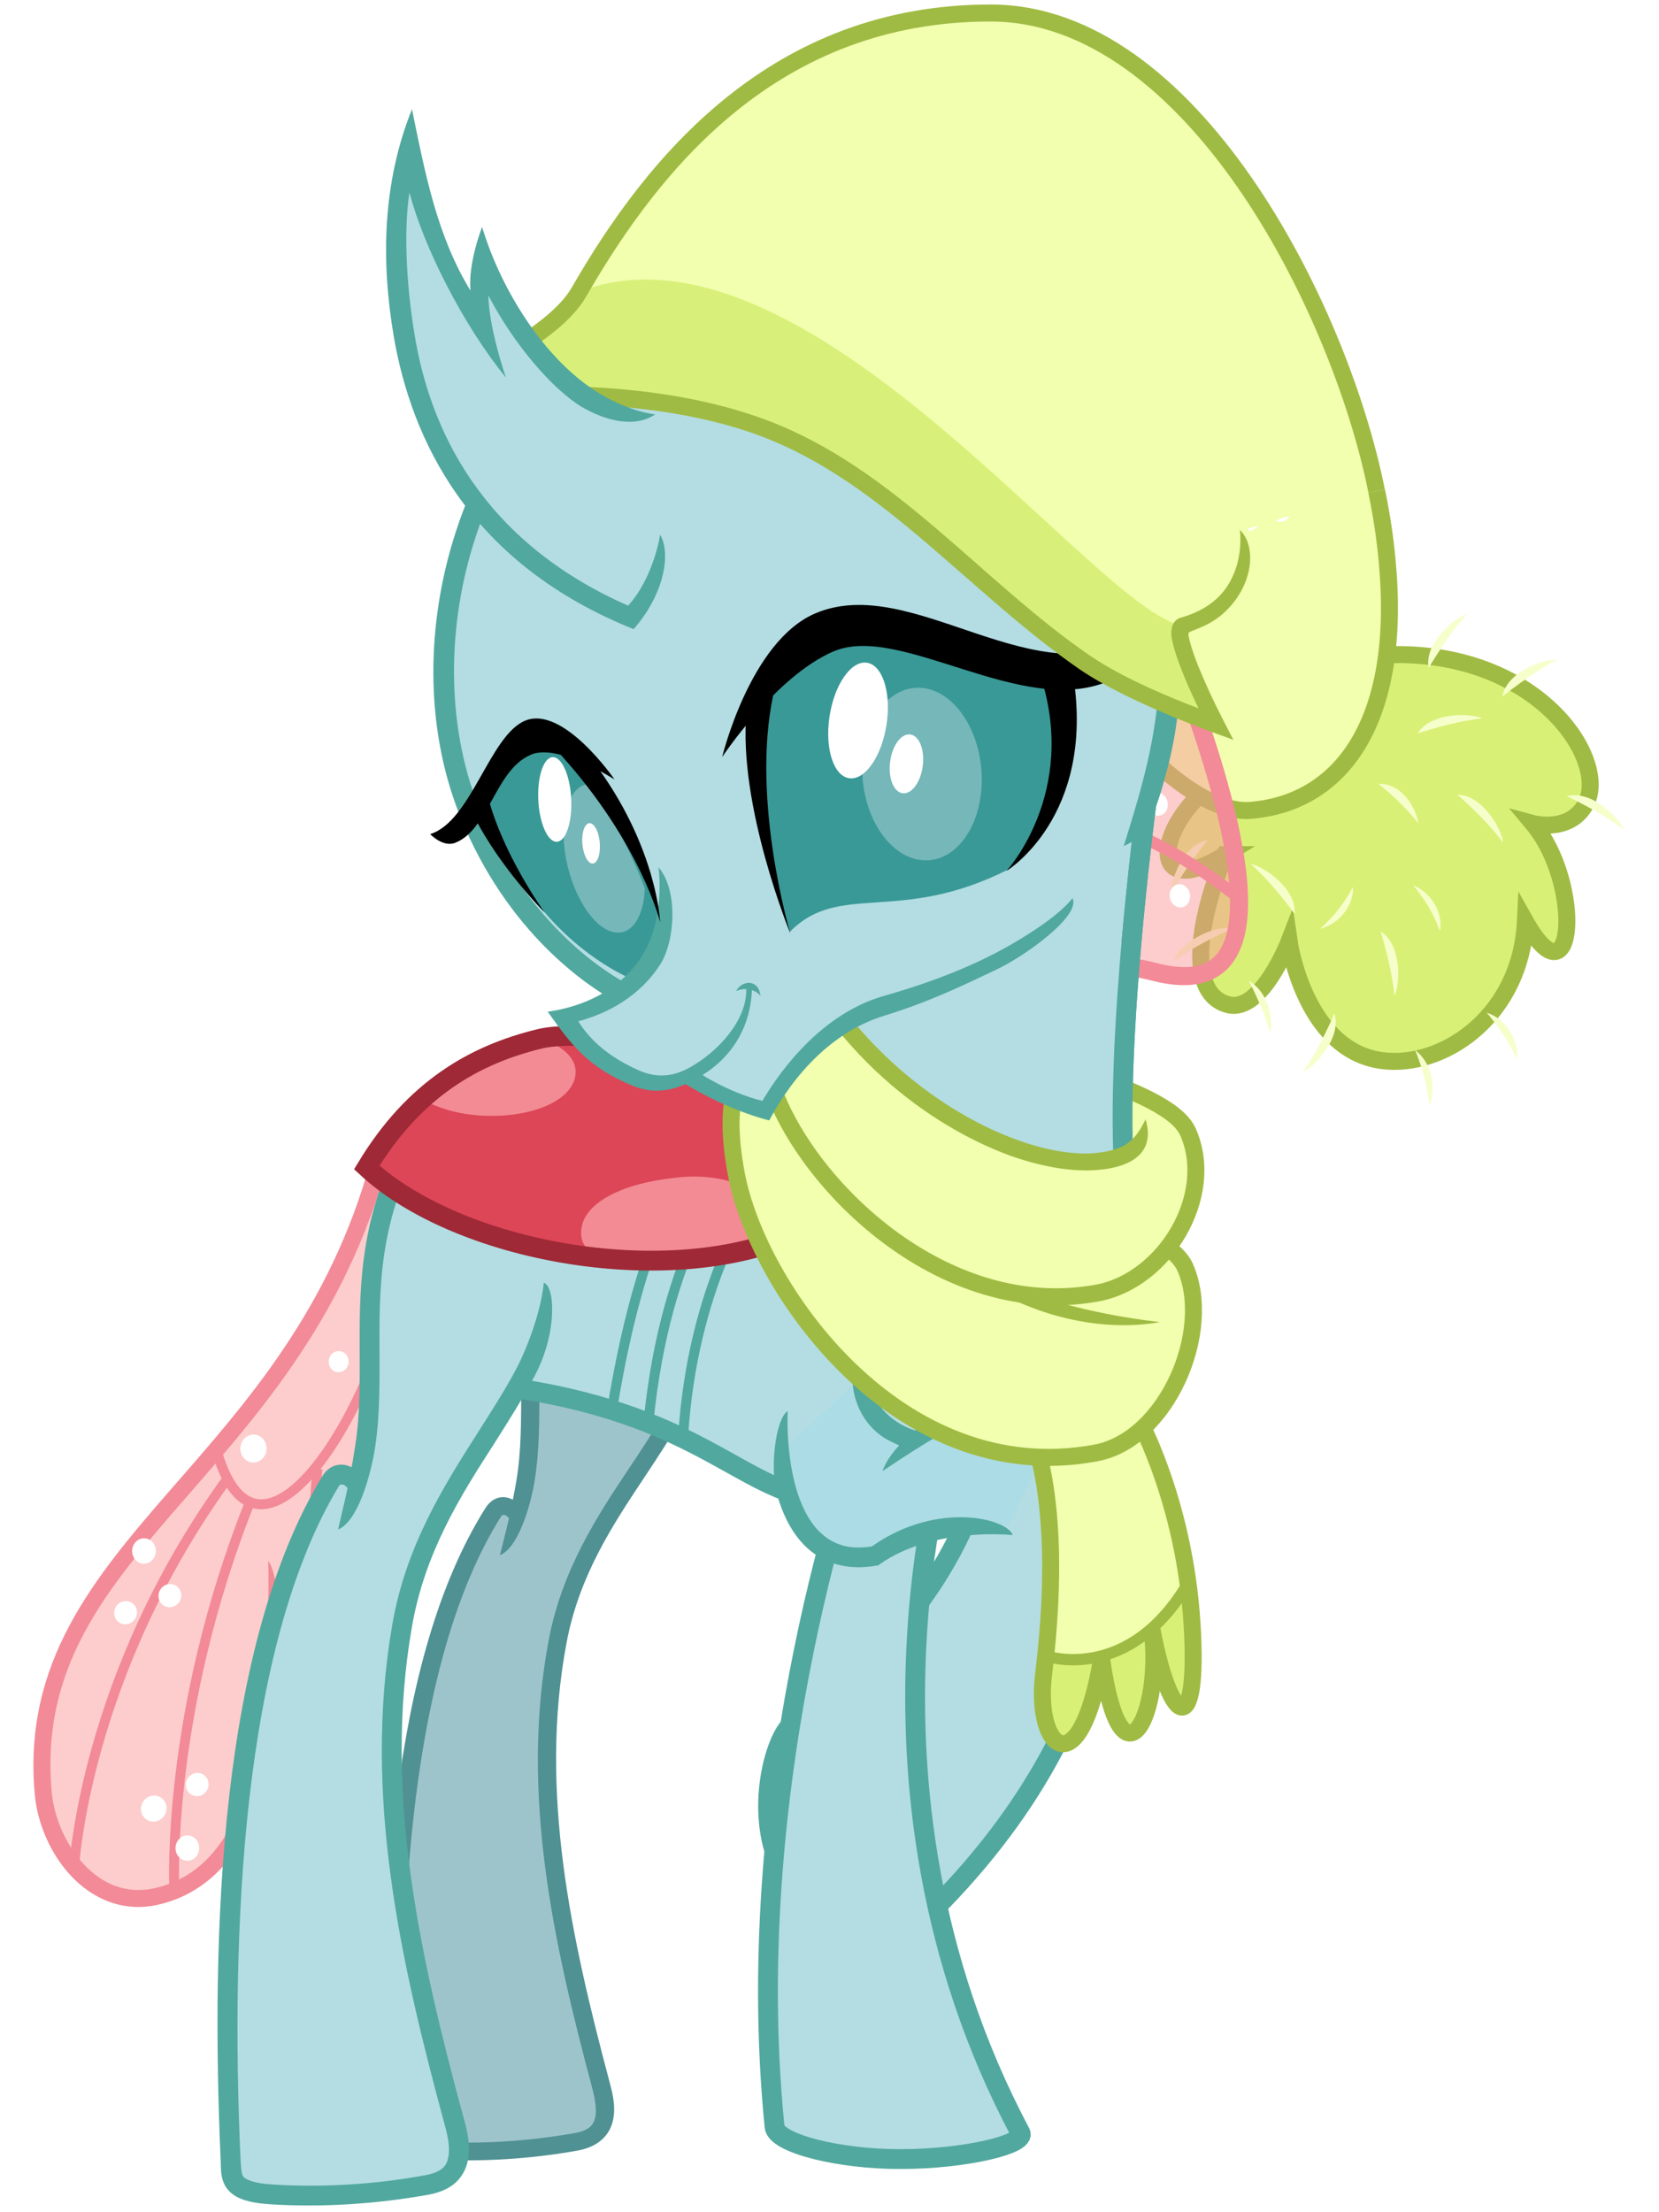
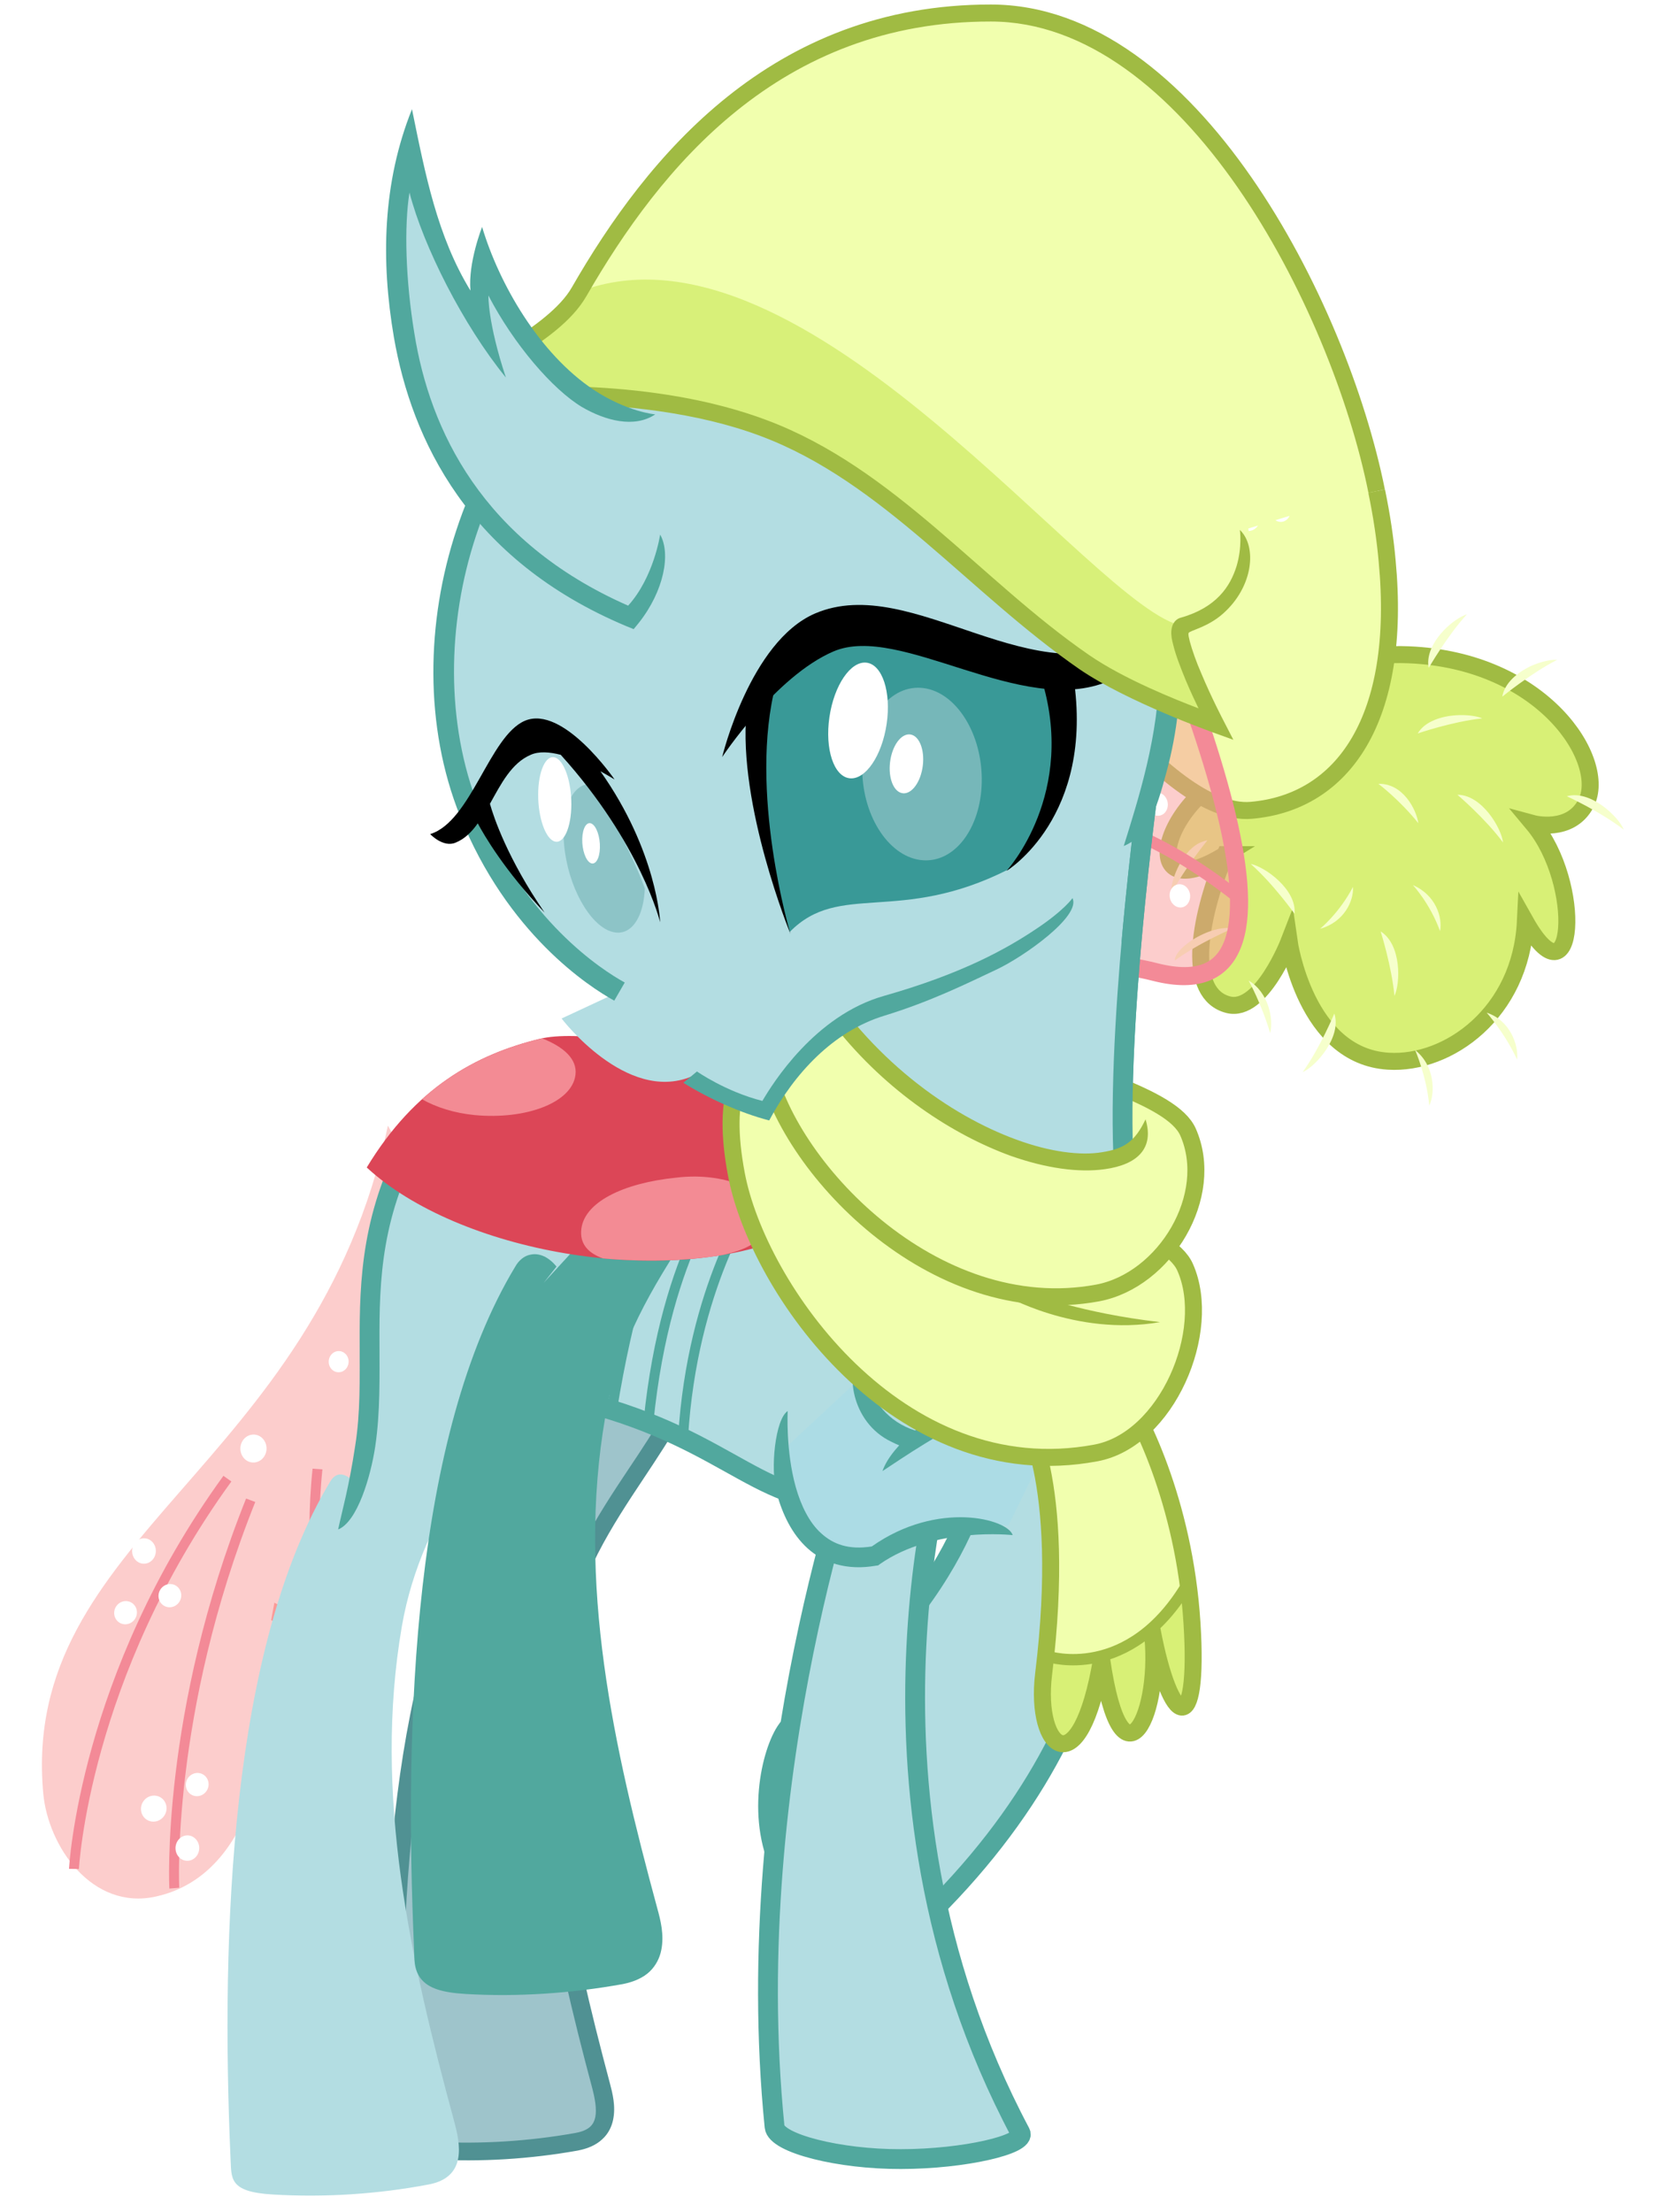
<svg xmlns="http://www.w3.org/2000/svg" xmlns:ns1="http://www.inkscape.org/namespaces/inkscape" xmlns:ns2="http://sodipodi.sourceforge.net/DTD/sodipodi-0.dtd" width="2400" height="3200" viewBox="0 0 2400 3200" id="svg4759" version="1.1" ns1:version="0.91 r13725" ns2:docname="1690438.svg">
  <defs id="defs4761">
    <clipPath clipPathUnits="userSpaceOnUse" id="clipPath4909">
      <path ns2:nodetypes="cccccc" ns1:connector-curvature="0" id="path4911" d="m 1506.9,2659.4 c -11.3,25.5 -32.1,39.5 -32.1,39.5 0,0 -26.5,-5.7 -26.9,-18.6 -4.6,-42.4 12,-73 12,-73 31.6,-18.2 56.7,6.3 56.7,6.3 1.3,24.7 -9.7,45.8 -9.7,45.8 z" style="opacity:1;fill:#329296;fill-opacity:1;fill-rule:nonzero;stroke:none;stroke-width:7;stroke-linecap:butt;stroke-linejoin:miter;stroke-miterlimit:8;stroke-dasharray:none;stroke-dashoffset:0;stroke-opacity:1" />
    </clipPath>
    <clipPath clipPathUnits="userSpaceOnUse" id="clipPath4909-7">
      <path ns2:nodetypes="cccccc" ns1:connector-curvature="0" id="path4911-9" d="m 1506.9,2659.4 c -11.3,25.5 -32.1,39.5 -32.1,39.5 0,0 -26.5,-5.7 -26.9,-18.6 -4.6,-42.4 12,-73 12,-73 31.6,-18.2 56.7,6.3 56.7,6.3 1.3,24.7 -9.7,45.8 -9.7,45.8 z" style="opacity:1;fill:#329296;fill-opacity:1;fill-rule:nonzero;stroke:none;stroke-width:7;stroke-linecap:butt;stroke-linejoin:miter;stroke-miterlimit:8;stroke-dasharray:none;stroke-dashoffset:0;stroke-opacity:1" />
    </clipPath>
    <filter ns1:collect="always" style="color-interpolation-filters:sRGB" id="filter4848-9" x="-0.27" width="1.541" y="-0.178" height="1.357">
      <feGaussianBlur ns1:collect="always" stdDeviation="5.433" id="feGaussianBlur4850-3" />
    </filter>
    <clipPath clipPathUnits="userSpaceOnUse" id="clipPath4909-1">
      <path ns2:nodetypes="cccccc" ns1:connector-curvature="0" id="path4911-0" d="m 1506.9,2659.4 c -11.3,25.5 -32.1,39.5 -32.1,39.5 0,0 -26.5,-5.7 -26.9,-18.6 -4.6,-42.4 12,-73 12,-73 31.6,-18.2 56.7,6.3 56.7,6.3 1.3,24.7 -9.7,45.8 -9.7,45.8 z" style="opacity:1;fill:#329296;fill-opacity:1;fill-rule:nonzero;stroke:none;stroke-width:7;stroke-linecap:butt;stroke-linejoin:miter;stroke-miterlimit:8;stroke-dasharray:none;stroke-dashoffset:0;stroke-opacity:1" />
    </clipPath>
  </defs>
  <ns2:namedview id="base" pagecolor="#ffffff" bordercolor="#666666" borderopacity="1.0" ns1:pageopacity="0.0" ns1:pageshadow="2" ns1:zoom="0.12282" ns1:cx="1543.6" ns1:cy="1331.7" ns1:document-units="px" ns1:current-layer="layer1" showgrid="false" borderlayer="true" units="px" ns1:window-width="1500" ns1:window-height="947" ns1:window-x="-8" ns1:window-y="-8" ns1:window-maximized="1" />
  <g ns1:label="Layer 1" ns1:groupmode="layer" id="layer1" transform="translate(0,2147.6)">
    <g ns1:export-ydpi="88.97" ns1:export-xdpi="88.97" ns1:export-filename="C:\Users\rjher\Desktop\winter.png" transform="matrix(4.097,0,0,4.097,-22191,-24423)" id="g10240" style="display:inline;opacity:1">
      <g id="g10242" transform="matrix(0.899,-0.438,0.438,0.899,-2109.9,3086.3)">
        <path ns2:nodetypes="cscsccsscc" ns1:connector-curvature="0" id="path10244" d="m 5993,5870.3 c -19.5,17.3 -33.6,38.4 -22.2,48.1 9.2,7.8 29.1,-10.7 29.1,-10.7 0,0 -12.6,39 13,53.4 18.4,10.4 49.5,5.2 65.1,-23.2 2.1,35.5 24.2,-2.9 17.5,-29.9 0,0 10.3,9 20,1.8 13.4,-10 8.7,-52 -33.4,-74.6 -25.3,-13.6 -48.6,-9.9 -62.1,11.1 -35.2,-8.4 -67.1,28.1 -27,24 z" style="opacity:1;fill:#d8f076;fill-opacity:1;stroke:#a0bb43;stroke-width:6;stroke-linecap:butt;stroke-linejoin:miter;stroke-miterlimit:4;stroke-dasharray:none;stroke-dashoffset:0;stroke-opacity:1" />
        <path id="path10246" d="m 6104.7,5831.3 c -5.8,0.2 -16.2,3.8 -18.2,11.2 0,0 10.8,-7.3 20.4,-11.1 -0.6,-0.1 -1.4,-0.1 -2.2,-0.1 z m -108.2,2.8 c 5.7,8.7 10.3,20.9 10.3,20.9 3,-8.3 -5.8,-18.7 -10.3,-20.9 z m 73.5,2.7 c -5.5,-0.1 -17.3,3.8 -19.3,11.7 0,0 10.5,-7.5 20.3,-11.6 -0.3,0 -0.6,-0.1 -1,-0.1 z m 49,20.9 c -5.1,0 -10.7,1.3 -13.6,5.3 0,0 12.7,-3 23.1,-3.2 -1.9,-1.1 -5.5,-2 -9.5,-2.1 z m -39.9,2.2 c -2.2,0 -4.4,0.5 -6.2,1.7 0,0 12.9,1.6 22.8,5.2 -2.4,-2.8 -9.9,-7 -16.6,-6.9 z m -92.7,2.7 c -7.5,0.3 -15.2,8.1 -16.9,12.1 8.3,-6.3 20.1,-11.7 20.1,-11.7 -1.1,-0.3 -2.1,-0.4 -3.2,-0.4 z m 66.2,8.9 c 0,0 4.3,8.4 6.6,18.7 1.5,-4.7 1.3,-15.1 -6.6,-18.7 z m -52.9,5.7 c 4.1,9.9 6.2,22.6 6.2,22.6 4.5,-7.4 -2.2,-19.6 -6.2,-22.6 z m 76.3,10 c 0,0 5.2,11.9 7.1,22.2 1.7,-4.7 0.7,-18.4 -7.1,-22.2 z m -102.1,4.9 c -6.2,-0.2 -12.3,1.6 -13.2,4 10.5,-1.9 23.4,-1.2 23.4,-1.2 -2.7,-1.9 -6.5,-2.7 -10.2,-2.8 z m 54.7,8.2 c -8.4,6.2 -16.9,8.2 -16.9,8.2 8.6,1.6 15,-3.6 16.9,-8.2 z m 81.9,4.3 c 0,0 8.2,9.9 12.9,19.4 0.4,-4.9 -4.4,-17.9 -12.9,-19.4 z m -62.6,4.4 c 0,0 2.6,8.4 1.5,18.8 3,-4 4.2,-12.2 -1.5,-18.8 z m -66.9,4.9 c 0,0 0.5,9.4 -1.3,20 3.3,-3.9 5.8,-13.2 1.3,-20 z m 49.5,4.8 c 0,0 -1.9,12.9 -5.6,22.6 3.9,-3.1 10.2,-15.2 5.6,-22.6 z m -27.4,18.9 c 0,0 -9.7,8.6 -19.1,13.7 5.1,0.2 17.9,-5.1 19.1,-13.7 z m 48.5,23.3 c 0,0 2.6,9.1 2.4,19.6 2.7,-4.3 3.9,-13.5 -2.4,-19.6 z m -28.5,0.8 c 0,0 -0.4,10 -4.1,19.8 4,-3.2 7.9,-11.9 4.1,-19.8 z" style="opacity:1;fill:#f6ffcc;fill-opacity:1;stroke:none;stroke-width:6;stroke-linecap:butt;stroke-linejoin:miter;stroke-miterlimit:4;stroke-dasharray:none;stroke-dashoffset:0;stroke-opacity:1" ns1:connector-curvature="0" />
      </g>
      <path style="opacity:1;fill:#f1ffae;fill-opacity:1;stroke:none;stroke-width:6;stroke-linecap:butt;stroke-linejoin:miter;stroke-miterlimit:4;stroke-dasharray:none;stroke-dashoffset:0;stroke-opacity:1" d="m 5902,5605.7 c 1.8,8.7 3.5,21.5 4.2,29.3 5.3,55.8 -15.5,85.3 -48,88.1 -30.8,2.7 -76.7,-69.1 -76.7,-69.1" id="path10248" ns1:connector-curvature="0" ns2:nodetypes="cssc" />
      <path ns2:nodetypes="cssc" ns1:connector-curvature="0" id="path10250" d="m 5902.5,5610.4 c 1.8,8.7 3,16.8 3.7,24.6 5.3,55.8 -15.5,85.3 -48,88.1 -30.8,2.7 -76.7,-69.1 -76.7,-69.1" style="opacity:1;fill:none;fill-opacity:1;stroke:#a0bb43;stroke-width:6;stroke-linecap:butt;stroke-linejoin:miter;stroke-miterlimit:4;stroke-dasharray:none;stroke-dashoffset:0;stroke-opacity:1" />
      <g id="g10252" transform="matrix(1,0,-0.035,1,5194.8,3012.7)">
        <path ns2:nodetypes="csc" ns1:connector-curvature="0" id="path10254" d="m 686.33,2767.8 c 0,0 15.15,-6.6 40.02,-0.3 63.77,16.1 8.02,-106.3 -35.99,-197.6" style="opacity:1;fill:#fa9a97;fill-opacity:0.49;fill-rule:nonzero;stroke:#f38a97;stroke-width:6.381;stroke-linecap:butt;stroke-linejoin:miter;stroke-miterlimit:8;stroke-dasharray:none;stroke-dashoffset:0;stroke-opacity:1" />
        <g id="g10256" transform="matrix(-0.957,0.292,0.292,0.957,516.03,-118.82)">
          <path id="path10258" d="m 628.27,2763.5 c 0,2.3 -1.62,4.1 -3.58,4.1 -1.96,0 -3.55,-1.8 -3.58,-4.1 0,-2.3 1.59,-4.2 3.58,-4.2 1.99,0 3.6,1.9 3.58,4.2 z" style="opacity:1;fill:#ffffff;fill-opacity:1;fill-rule:nonzero;stroke:none;stroke-width:9;stroke-linecap:butt;stroke-linejoin:miter;stroke-miterlimit:8;stroke-dasharray:none;stroke-dashoffset:0;stroke-opacity:1" ns1:connector-curvature="0" ns2:nodetypes="ccccc" />
          <path id="path10260" d="m 629.09,2797.1 c 0,2.2 -1.62,4.1 -3.58,4.1 -1.95,0 -3.55,-1.9 -3.58,-4.1 0,-2.4 1.59,-4.2 3.58,-4.2 1.99,0 3.6,1.8 3.58,4.2 z" style="opacity:1;fill:#ffffff;fill-opacity:1;fill-rule:nonzero;stroke:none;stroke-width:9;stroke-linecap:butt;stroke-linejoin:miter;stroke-miterlimit:8;stroke-dasharray:none;stroke-dashoffset:0;stroke-opacity:1" ns1:connector-curvature="0" ns2:nodetypes="ccccc" />
          <path id="path10262" d="m 572.23,2675.4 a 4.151,4.412 0 0 1 -4.15,4.4 4.151,4.412 0 0 1 -4.15,-4.4 4.151,4.412 0 0 1 4.15,-4.4 4.151,4.412 0 0 1 4.15,4.4 z" style="opacity:1;fill:#ffffff;fill-opacity:1;fill-rule:nonzero;stroke:none;stroke-width:9;stroke-linecap:butt;stroke-linejoin:miter;stroke-miterlimit:8;stroke-dasharray:none;stroke-dashoffset:0;stroke-opacity:1" ns1:connector-curvature="0" />
          <path id="path10264" d="m 560.03,2675.9 a 3.581,4.161 0 0 1 -3.58,4.1 3.581,4.161 0 0 1 -3.58,-4.1 3.581,4.161 0 0 1 3.58,-4.2 3.581,4.161 0 0 1 3.58,4.2 z" style="opacity:1;fill:#ffffff;fill-opacity:1;fill-rule:nonzero;stroke:none;stroke-width:9;stroke-linecap:butt;stroke-linejoin:miter;stroke-miterlimit:8;stroke-dasharray:none;stroke-dashoffset:0;stroke-opacity:1" ns1:connector-curvature="0" />
        </g>
        <path style="opacity:1;fill:none;fill-opacity:1;fill-rule:nonzero;stroke:#f38a97;stroke-width:4.102;stroke-linecap:butt;stroke-linejoin:miter;stroke-miterlimit:8;stroke-dasharray:none;stroke-dashoffset:0;stroke-opacity:1" d="m 756.08,2742.2 c -34.6,-27.1 -57.42,-29 -57.42,-29" id="path10266" ns1:connector-curvature="0" ns2:nodetypes="cc" />
      </g>
      <g transform="matrix(0.983,-0.218,0.184,0.976,4579.5,3181.4)" ns1:transform-center-y="117.19" ns1:transform-center-x="53.65" id="g10268">
        <path ns2:nodetypes="cssccc" ns1:connector-curvature="0" id="path10270" d="m 462.56,2821.6 c -47.77,114 -153.55,114.3 -162.23,205.3 -1.78,18.7 9.14,44.5 32.16,44.5 40.84,0 54.36,-58.4 59.12,-89.4 45.41,37.3 57.23,-90.8 76.15,-144.8 z" style="opacity:1;fill:#fa9a97;fill-opacity:0.49;fill-rule:nonzero;stroke:none;stroke-width:7;stroke-linecap:butt;stroke-linejoin:miter;stroke-miterlimit:8;stroke-dasharray:none;stroke-dashoffset:0;stroke-opacity:1" />
-         <path style="color:#000000;font-style:normal;font-variant:normal;font-weight:normal;font-stretch:normal;font-size:medium;line-height:normal;font-family:sans-serif;text-indent:0;text-align:start;text-decoration:none;text-decoration-line:none;text-decoration-style:solid;text-decoration-color:#000000;letter-spacing:normal;word-spacing:normal;text-transform:none;direction:ltr;block-progression:tb;writing-mode:lr-tb;baseline-shift:baseline;text-anchor:start;white-space:normal;clip-rule:nonzero;display:inline;overflow:visible;visibility:visible;opacity:1;isolation:auto;mix-blend-mode:normal;color-interpolation:sRGB;color-interpolation-filters:linearRGB;solid-color:#000000;solid-opacity:1;fill:#f38a97;fill-opacity:1;fill-rule:nonzero;stroke:none;stroke-width:6;stroke-linecap:butt;stroke-linejoin:miter;stroke-miterlimit:8;stroke-dasharray:none;stroke-dashoffset:0;stroke-opacity:1;color-rendering:auto;image-rendering:auto;shape-rendering:auto;text-rendering:auto;enable-background:accumulate" d="m 454.38,2832.4 c -23.68,48.4 -58.35,74.3 -89.42,98.1 -33.53,25.7 -63.17,49.4 -67.62,96.1 -0.96,10.1 1.43,21.7 7.21,31.1 5.78,9.4 15.31,16.7 27.94,16.7 14.85,0 26.53,-7.4 35.2,-18 8.67,-10.6 14.59,-24.4 18.76,-38.1 8.33,-27.4 8.92,-50.6 6.58,-54.8 0,0 -4.27,26.6 -12.32,53.1 -4.03,13.2 -9.78,26.4 -17.66,36 -7.89,9.6 -17.65,15.8 -30.56,15.8 -10.39,0 -17.83,-5.7 -22.82,-13.8 -5,-8.2 -7.18,-18.8 -6.35,-27.4 4.23,-44.4 31.82,-66.3 65.29,-91.9 33.48,-25.7 72.52,-54.8 96.71,-112.5 0,0 -7.54,2.6 -10.94,9.6 z" id="path10272" ns1:connector-curvature="0" ns2:nodetypes="csssssscsssssscc" />
        <path style="color:#000000;font-style:normal;font-variant:normal;font-weight:normal;font-stretch:normal;font-size:medium;line-height:normal;font-family:sans-serif;text-indent:0;text-align:start;text-decoration:none;text-decoration-line:none;text-decoration-style:solid;text-decoration-color:#000000;letter-spacing:normal;word-spacing:normal;text-transform:none;direction:ltr;block-progression:tb;writing-mode:lr-tb;baseline-shift:baseline;text-anchor:start;white-space:normal;clip-rule:nonzero;display:inline;overflow:visible;visibility:visible;opacity:1;isolation:auto;mix-blend-mode:normal;color-interpolation:sRGB;color-interpolation-filters:linearRGB;solid-color:#000000;solid-opacity:1;fill:#fa9a97;fill-opacity:1;fill-rule:nonzero;stroke:none;stroke-width:6;stroke-linecap:butt;stroke-linejoin:miter;stroke-miterlimit:8;stroke-dasharray:none;stroke-dashoffset:0;stroke-opacity:1;color-rendering:auto;image-rendering:auto;shape-rendering:auto;text-rendering:auto;enable-background:accumulate" d="m 464.93,2836.2 c -9.64,27.5 -17.28,73 -28.11,106.7 -5.41,16.9 -11.75,30.8 -18.72,37.7 -3.49,3.4 -6.91,5.1 -10.66,5.1 -3.75,0 -9.76,-2.8 -15.03,-7.2 l -2.24,5.8 c 5.96,4.9 11.74,7.4 17.31,7.4 5.57,-0.1 10.59,-2.7 14.83,-6.9 8.47,-8.3 14.7,-22.8 20.22,-40.1 11.05,-34.4 18.78,-80 28.06,-106.5 z" id="path10274" ns1:connector-curvature="0" ns2:nodetypes="cssccccsscc" />
-         <path style="opacity:1;fill:none;fill-opacity:0.49;fill-rule:nonzero;stroke:#f38a97;stroke-width:3.5;stroke-linecap:butt;stroke-linejoin:miter;stroke-miterlimit:8;stroke-dasharray:none;stroke-dashoffset:0;stroke-opacity:1" d="m 382.42,2921.6 c 5.36,58 66.56,-11.4 79.43,-62.6" id="path10276" ns1:connector-curvature="0" ns2:nodetypes="cc" />
        <path style="opacity:1;fill:none;fill-opacity:0.49;fill-rule:nonzero;stroke:#f38a97;stroke-width:3.5;stroke-linecap:butt;stroke-linejoin:miter;stroke-miterlimit:8;stroke-dasharray:none;stroke-dashoffset:0;stroke-opacity:1" d="m 384.28,2931.8 c -62.43,57.7 -78.27,123.7 -78.27,123.7" id="path10278" ns1:connector-curvature="0" ns2:nodetypes="cc" />
        <path style="opacity:1;fill:none;fill-opacity:0.49;fill-rule:nonzero;stroke:#f38a97;stroke-width:3.5;stroke-linecap:butt;stroke-linejoin:miter;stroke-miterlimit:8;stroke-dasharray:none;stroke-dashoffset:0;stroke-opacity:1" d="m 339.35,3069.9 c 0,0 8.28,-61.4 51.55,-128.8" id="path10280" ns1:connector-curvature="0" ns2:nodetypes="cc" />
        <path style="opacity:1;fill:none;fill-opacity:0.49;fill-rule:nonzero;stroke:#f38a97;stroke-width:3.5;stroke-linecap:butt;stroke-linejoin:miter;stroke-miterlimit:8;stroke-dasharray:none;stroke-dashoffset:0;stroke-opacity:1" d="m 406.98,2988.1 c 0,0 0.95,-25.8 8.99,-52.7" id="path10282" ns1:connector-curvature="0" ns2:nodetypes="cc" />
        <path ns1:connector-curvature="0" style="opacity:1;fill:#ffffff;fill-opacity:1;fill-rule:nonzero;stroke:none;stroke-width:3.5;stroke-linecap:butt;stroke-linejoin:miter;stroke-miterlimit:8;stroke-dasharray:none;stroke-dashoffset:0;stroke-opacity:1" d="m 444.46,2892.3 a 4.511,5.016 0 0 0 -4.51,5 4.511,5.016 0 0 0 4.51,5.1 4.511,5.016 0 0 0 4.51,-5.1 4.511,5.016 0 0 0 -4.51,-5 z m -14.22,3.7 a 3.507,3.762 0 0 0 -3.5,3.8 3.507,3.762 0 0 0 3.5,3.7 3.507,3.762 0 0 0 3.51,-3.7 3.507,3.762 0 0 0 -3.51,-3.8 z m 10.71,10.5 a 3.34,3.595 0 0 0 -3.34,3.6 3.34,3.595 0 0 0 3.34,3.6 3.34,3.595 0 0 0 3.34,-3.6 3.34,3.595 0 0 0 -3.34,-3.6 z m -45.73,11.9 a 4.598,4.933 0 0 0 -4.6,4.9 4.598,4.933 0 0 0 4.6,5 4.598,4.933 0 0 0 4.6,-5 4.598,4.933 0 0 0 -4.6,-4.9 z m -44.4,27.6 a 4.176,4.515 0 0 0 -4.18,4.5 4.176,4.515 0 0 0 4.18,4.5 4.176,4.515 0 0 0 4.17,-4.5 4.176,4.515 0 0 0 -4.17,-4.5 z m 6.02,17.9 a 4.009,4.097 0 0 0 -4.01,4.1 4.009,4.097 0 0 0 4.01,4.1 4.009,4.097 0 0 0 4.01,-4.1 4.009,4.097 0 0 0 -4.01,-4.1 z m -16.39,2.5 a 4.009,4.097 0 0 0 -4.01,4.1 4.009,4.097 0 0 0 4.01,4.1 4.009,4.097 0 0 0 4.01,-4.1 4.009,4.097 0 0 0 -4.01,-4.1 z m 13.54,65.2 a 4.009,4.097 0 0 0 -4.01,4.1 4.009,4.097 0 0 0 4.01,4.1 4.009,4.097 0 0 0 4.01,-4.1 4.009,4.097 0 0 0 -4.01,-4.1 z m -16.55,4.5 a 4.511,4.598 0 0 0 -4.51,4.6 4.511,4.598 0 0 0 4.51,4.6 4.511,4.598 0 0 0 4.51,-4.6 4.511,4.598 0 0 0 -4.51,-4.6 z m 9.03,16.4 a 4.176,4.515 0 0 0 -4.18,4.5 4.176,4.515 0 0 0 4.18,4.5 4.176,4.515 0 0 0 4.17,-4.5 4.176,4.515 0 0 0 -4.17,-4.5 z" id="path10284" />
      </g>
      <path ns1:transform-center-y="80.696" ns1:transform-center-x="39.104" ns2:nodetypes="ccscscc" ns1:connector-curvature="0" id="path10286" d="m 5764.4,5950.1 c 0,0 -3.8,50.1 -70,97.5 -5.7,7.8 -11.4,32.6 -1,51.2 10.7,18.8 31.2,26.6 40.2,24.2 86.2,-77.1 79.6,-156.8 70.2,-183.5 -1.6,-4.7 -3.4,-7.8 -4.7,-8.9 -19.5,-8.9 -54.8,6 -71.7,26.3" style="opacity:1;fill:#b3dde2;fill-opacity:1;fill-rule:nonzero;stroke:#51a89e;stroke-width:7;stroke-linecap:butt;stroke-linejoin:miter;stroke-miterlimit:8;stroke-dasharray:none;stroke-dashoffset:0;stroke-opacity:1" />
      <g transform="matrix(0.917,0,-0.041,0.895,5307.5,3332.5)" id="g10288">
        <path style="opacity:1;fill:#9ec4cb;fill-opacity:1;fill-rule:nonzero;stroke:none;stroke-width:7;stroke-linecap:butt;stroke-linejoin:miter;stroke-miterlimit:8;stroke-dasharray:none;stroke-dashoffset:0;stroke-opacity:1" d="m 487.56,2945.6 c -8.6,15.2 -16.46,32.1 -19.33,52.9 -8.16,59.4 7.13,117.6 24.59,174.9 2.38,7.8 5.28,19.7 -8.4,22.2 -17.85,3.4 -36.67,4.6 -54.8,3.5 -15.71,-0.9 -14.75,-5.8 -15.31,-12.8 -6.36,-79.6 -6.37,-180.5 26.85,-238.9 3.4,-6 8.82,0.6 8.82,0.6 8.14,-24.7 2.09,-70.2 2.09,-70.2 l 58.6,23.9 z" id="path10290" ns1:connector-curvature="0" ns2:nodetypes="csssssscccc" />
        <path ns1:connector-curvature="0" id="path10292" transform="matrix(1.091,0,0.011,1.118,-138.68,-357.49)" d="m 568.58,2893.8 c -0.45,6.8 -3.68,18.2 -8.28,27.2 -3.36,6.6 -7.56,13.3 -12.01,20.3 -10.53,16.7 -22.29,35.6 -26.08,60.6 -8.16,53.9 5.51,106.5 21.02,157.8 1.03,3.4 1.96,7.5 1.47,10.3 -0.25,1.4 -0.75,2.5 -1.69,3.4 -0.95,0.9 -2.48,1.7 -5.16,2.2 -16.15,2.9 -33.17,4 -49.51,3.1 -6.86,-0.4 -9.18,-1.7 -9.9,-2.6 -0.71,-0.9 -0.8,-2.7 -1.04,-6 -5.07,-71 -3.76,-161 26.4,-211.9 0.72,-1.3 1.99,-0.6 2.89,0.5 -1.05,5.4 -2.03,9.5 -2.74,13 6.18,-2.4 10.12,-16.7 11.31,-26.2 1.38,-10.9 0.86,-21.7 0.55,-32.6 l -6.41,0.3 c 0.31,11.1 0.83,21.7 -0.58,32.3 -0.32,2.4 -0.65,4.6 -0.99,6.6 0,0 -0.1,0 -0.1,0 -1.22,-0.6 -2.89,-1.1 -4.78,-0.7 -1.89,0.4 -3.6,1.8 -4.7,3.7 -31.8,53.5 -32.37,144.1 -27.26,215.5 0.21,2.9 -0.12,6.4 2.42,9.5 2.53,3 6.94,4.4 14.47,4.8 16.89,1 34.41,-0.1 51.07,-3.1 3.6,-0.7 6.46,-2 8.5,-4 2.05,-1.9 3.14,-4.4 3.56,-6.8 0.85,-4.8 -0.55,-9.5 -1.63,-13.1 -15.46,-51.2 -28.74,-102.8 -20.83,-155.1 3.57,-23.7 14.68,-41.5 25.19,-58.2 4.59,-7.3 9.06,-14.4 12.72,-21.6 7.06,-13.8 5.69,-28.2 2.11,-29.2 z" style="color:#000000;font-style:normal;font-variant:normal;font-weight:normal;font-stretch:normal;font-size:medium;line-height:normal;font-family:sans-serif;text-indent:0;text-align:start;text-decoration:none;text-decoration-line:none;text-decoration-style:solid;text-decoration-color:#000000;letter-spacing:normal;word-spacing:normal;text-transform:none;direction:ltr;block-progression:tb;writing-mode:lr-tb;baseline-shift:baseline;text-anchor:start;white-space:normal;clip-rule:nonzero;display:inline;overflow:visible;visibility:visible;opacity:1;isolation:auto;mix-blend-mode:normal;color-interpolation:sRGB;color-interpolation-filters:linearRGB;solid-color:#000000;solid-opacity:1;fill:#509193;fill-opacity:1;fill-rule:nonzero;stroke:none;stroke-width:7;stroke-linecap:butt;stroke-linejoin:miter;stroke-miterlimit:8;stroke-dasharray:none;stroke-dashoffset:0;stroke-opacity:1;color-rendering:auto;image-rendering:auto;shape-rendering:auto;text-rendering:auto;enable-background:accumulate" />
      </g>
      <path ns2:nodetypes="csssc" ns1:connector-curvature="0" id="path10294" d="m 5720,5946 c 0,0 -42.7,116.1 -30.1,241.9 0.6,5.9 23,11.5 44.6,11.4 22.4,0 44.4,-5.2 42.2,-9.3 -66.1,-124.4 -23.9,-249.7 -23.9,-249.7" style="opacity:1;fill:#b3dde2;fill-opacity:1;fill-rule:nonzero;stroke:#51a89e;stroke-width:7;stroke-linecap:butt;stroke-linejoin:miter;stroke-miterlimit:8;stroke-dasharray:none;stroke-dashoffset:0;stroke-opacity:1" />
      <path ns2:nodetypes="cccccccccc" ns1:connector-curvature="0" id="path10296" d="m 5599.5,5927.3 c 66.6,10.3 79.5,37.6 110.2,39.6 90.8,-5.4 105.7,-98 105.7,-98 -9,-46.5 6.2,-151.8 6.2,-151.8 l -109,-5.4 6.5,120.4 -161.1,14.7 c -14.8,23.1 -7.1,93.7 -17,119.4 l 30.6,4 z" style="opacity:1;fill:#b3dde2;fill-opacity:1;fill-rule:nonzero;stroke:none;stroke-width:7;stroke-linecap:butt;stroke-linejoin:miter;stroke-miterlimit:8;stroke-dasharray:none;stroke-dashoffset:0;stroke-opacity:1" />
      <path style="opacity:1;fill:#b3dde2;fill-opacity:1;fill-rule:nonzero;stroke:none;stroke-width:7;stroke-linecap:butt;stroke-linejoin:miter;stroke-miterlimit:8;stroke-dasharray:none;stroke-dashoffset:0;stroke-opacity:1" d="m 5579.5,5958.3 c -9.1,15.2 -17.6,32.1 -21.2,52.9 -10.2,59.4 3,117.6 18.5,174.9 2.1,7.8 4.6,19.7 -9.2,22.2 -17.9,3.4 -36.8,4.6 -54.9,3.5 -15.7,-0.9 -14.5,-5.8 -14.9,-12.8 -3.5,-79.6 0,-180.5 35.2,-238.9 3.6,-6 8.8,0.6 8.8,0.6" id="path10298" ns1:connector-curvature="0" ns2:nodetypes="cssssssc" />
      <path ns2:nodetypes="csscsscc" ns1:connector-curvature="0" id="path10300" d="m 5560.3,5835.2 c -16.2,28.8 -17,53.6 -16.9,76.3 0,12.5 0.3,24.3 -1.6,36.1 -2.2,14.6 -4.6,22.8 -6,29.4 6.8,-2.7 11.5,-18.7 13.1,-29.3 1.8,-12.2 1.5,-24.3 1.5,-36.4 -0.1,-22.6 0.6,-45.5 16,-72.9 z" style="color:#000000;font-style:normal;font-variant:normal;font-weight:normal;font-stretch:normal;font-size:medium;line-height:normal;font-family:sans-serif;text-indent:0;text-align:start;text-decoration:none;text-decoration-line:none;text-decoration-style:solid;text-decoration-color:#000000;letter-spacing:normal;word-spacing:normal;text-transform:none;direction:ltr;block-progression:tb;writing-mode:lr-tb;baseline-shift:baseline;text-anchor:start;white-space:normal;clip-rule:nonzero;display:inline;overflow:visible;visibility:visible;opacity:1;isolation:auto;mix-blend-mode:normal;color-interpolation:sRGB;color-interpolation-filters:linearRGB;solid-color:#000000;solid-opacity:1;fill:#51a89e;fill-opacity:1;fill-rule:nonzero;stroke:none;stroke-width:7;stroke-linecap:butt;stroke-linejoin:miter;stroke-miterlimit:8;stroke-dasharray:none;stroke-dashoffset:0;stroke-opacity:1;color-rendering:auto;image-rendering:auto;shape-rendering:auto;text-rendering:auto;enable-background:accumulate" />
-       <path ns2:nodetypes="csssssssscssccsssscssssssssc" ns1:connector-curvature="0" id="path10302" d="m 5608.4,5889.9 c -0.6,7.6 -4.5,20.4 -9.7,30.4 -3.9,7.4 -8.7,14.8 -13.7,22.7 -11.9,18.7 -25.3,39.8 -30.1,67.7 -10.4,60.3 3,119.1 18.5,176.4 1.1,3.9 2,8.4 1.3,11.5 -0.3,1.6 -0.8,2.8 -1.9,3.8 -1.1,1 -2.8,1.9 -5.7,2.5 -17.7,3.3 -36.3,4.5 -54.1,3.4 -7.4,-0.4 -9.9,-1.9 -10.7,-2.8 -0.7,-1 -0.8,-3.1 -1,-6.8 -3.5,-79.3 0.4,-180 34.7,-236.9 1.2,-2 3.7,0.7 4.1,2.4 l 4.5,-5.7 c 0,0 -1.5,-2.1 -4.1,-3.5 -1.3,-0.6 -3.1,-1.2 -5.2,-0.7 -2.1,0.4 -4,2 -5.2,4.1 -36.2,59.9 -39.3,161.1 -35.8,240.9 0.2,3.2 -0.3,7.1 2.4,10.6 2.7,3.4 7.5,4.9 15.7,5.4 18.4,1.1 37.5,-0.2 55.7,-3.5 4,-0.8 7.2,-2.3 9.4,-4.4 2.3,-2.2 3.6,-5 4.1,-7.6 1.1,-5.4 -0.3,-10.7 -1.4,-14.7 -15.5,-57.2 -28.5,-114.9 -18.4,-173.4 4.5,-26.4 17.1,-46.4 29.1,-65 5.2,-8.2 10.2,-16.1 14.4,-24.1 8.1,-15.5 7,-31.6 3.1,-32.7 z" style="color:#000000;font-style:normal;font-variant:normal;font-weight:normal;font-stretch:normal;font-size:medium;line-height:normal;font-family:sans-serif;text-indent:0;text-align:start;text-decoration:none;text-decoration-line:none;text-decoration-style:solid;text-decoration-color:#000000;letter-spacing:normal;word-spacing:normal;text-transform:none;direction:ltr;block-progression:tb;writing-mode:lr-tb;baseline-shift:baseline;text-anchor:start;white-space:normal;clip-rule:nonzero;display:inline;overflow:visible;visibility:visible;opacity:1;isolation:auto;mix-blend-mode:normal;color-interpolation:sRGB;color-interpolation-filters:linearRGB;solid-color:#000000;solid-opacity:1;fill:#51a89e;fill-opacity:1;fill-rule:nonzero;stroke:none;stroke-width:7;stroke-linecap:butt;stroke-linejoin:miter;stroke-miterlimit:8;stroke-dasharray:none;stroke-dashoffset:0;stroke-opacity:1;color-rendering:auto;image-rendering:auto;shape-rendering:auto;text-rendering:auto;enable-background:accumulate" />
+       <path ns2:nodetypes="csssssssscssccsssscssssssssc" ns1:connector-curvature="0" id="path10302" d="m 5608.4,5889.9 l 4.5,-5.7 c 0,0 -1.5,-2.1 -4.1,-3.5 -1.3,-0.6 -3.1,-1.2 -5.2,-0.7 -2.1,0.4 -4,2 -5.2,4.1 -36.2,59.9 -39.3,161.1 -35.8,240.9 0.2,3.2 -0.3,7.1 2.4,10.6 2.7,3.4 7.5,4.9 15.7,5.4 18.4,1.1 37.5,-0.2 55.7,-3.5 4,-0.8 7.2,-2.3 9.4,-4.4 2.3,-2.2 3.6,-5 4.1,-7.6 1.1,-5.4 -0.3,-10.7 -1.4,-14.7 -15.5,-57.2 -28.5,-114.9 -18.4,-173.4 4.5,-26.4 17.1,-46.4 29.1,-65 5.2,-8.2 10.2,-16.1 14.4,-24.1 8.1,-15.5 7,-31.6 3.1,-32.7 z" style="color:#000000;font-style:normal;font-variant:normal;font-weight:normal;font-stretch:normal;font-size:medium;line-height:normal;font-family:sans-serif;text-indent:0;text-align:start;text-decoration:none;text-decoration-line:none;text-decoration-style:solid;text-decoration-color:#000000;letter-spacing:normal;word-spacing:normal;text-transform:none;direction:ltr;block-progression:tb;writing-mode:lr-tb;baseline-shift:baseline;text-anchor:start;white-space:normal;clip-rule:nonzero;display:inline;overflow:visible;visibility:visible;opacity:1;isolation:auto;mix-blend-mode:normal;color-interpolation:sRGB;color-interpolation-filters:linearRGB;solid-color:#000000;solid-opacity:1;fill:#51a89e;fill-opacity:1;fill-rule:nonzero;stroke:none;stroke-width:7;stroke-linecap:butt;stroke-linejoin:miter;stroke-miterlimit:8;stroke-dasharray:none;stroke-dashoffset:0;stroke-opacity:1;color-rendering:auto;image-rendering:auto;shape-rendering:auto;text-rendering:auto;enable-background:accumulate" />
      <path ns2:nodetypes="cc" ns1:connector-curvature="0" id="path10304" d="m 5632.5,5934.8 c 11.6,-71.6 30.6,-88.6 30.6,-88.6" style="opacity:1;fill:none;fill-opacity:0.49;fill-rule:nonzero;stroke:#51a89e;stroke-width:3.5;stroke-linecap:butt;stroke-linejoin:miter;stroke-miterlimit:8;stroke-dasharray:none;stroke-dashoffset:0;stroke-opacity:1" />
      <path ns2:nodetypes="cc" ns1:connector-curvature="0" id="path10306" d="m 5645.4,5938.8 c 6.2,-61.5 28.8,-86.3 28.8,-86.3" style="opacity:1;fill:none;fill-opacity:0.49;fill-rule:nonzero;stroke:#51a89e;stroke-width:3.5;stroke-linecap:butt;stroke-linejoin:miter;stroke-miterlimit:8;stroke-dasharray:none;stroke-dashoffset:0;stroke-opacity:1" />
      <path ns2:nodetypes="cc" ns1:connector-curvature="0" id="path10308" d="m 5657.6,5944.5 c 3.2,-53.2 24.7,-84 24.7,-84" style="opacity:1;fill:none;fill-opacity:0.49;fill-rule:nonzero;stroke:#51a89e;stroke-width:3.5;stroke-linecap:butt;stroke-linejoin:miter;stroke-miterlimit:8;stroke-dasharray:none;stroke-dashoffset:0;stroke-opacity:1" />
      <path ns2:nodetypes="cscsc" ns1:connector-curvature="0" id="path10310" d="m 5545.9,5849.2 c 32.1,29.7 104.9,43.2 150.2,23.9 18.7,-7.9 17.6,-50 17.6,-50 0,0 -80.6,-25.7 -106.8,-19.3 -22.5,5.5 -44,17.3 -61,45.4 z" style="opacity:1;fill:#dc4657;fill-opacity:1;fill-rule:nonzero;stroke:none;stroke-width:7;stroke-linecap:butt;stroke-linejoin:miter;stroke-miterlimit:8;stroke-dasharray:none;stroke-dashoffset:0;stroke-opacity:1" />
      <path ns1:connector-curvature="0" id="path10312" d="m 5607.8,5803.6 c -0.3,0.1 -0.6,0.2 -0.9,0.2 -14.6,3.6 -28.7,9.8 -41.5,21.3 5.1,2.9 11.5,4.9 18.6,5.6 18.2,1.7 34.4,-4.4 35.6,-14.2 0.7,-5.6 -4.2,-9.9 -11.8,-12.9 z m 54.1,48.8 c -2.2,0 -4.4,0.1 -6.8,0.4 -18.7,1.9 -33.1,8.8 -33.5,19 -0.2,4.7 2.7,7.7 7.7,9.5 14.4,1.3 28.9,1 42.3,-1.2 9.4,-2.1 15.4,-5.5 15.6,-12.3 0.4,-9 -10.1,-15.2 -25.3,-15.4 z" style="opacity:1;fill:#f38b94;fill-opacity:1;fill-rule:nonzero;stroke:none;stroke-width:7;stroke-linecap:butt;stroke-linejoin:miter;stroke-miterlimit:8;stroke-dasharray:none;stroke-dashoffset:0;stroke-opacity:1" />
-       <path style="opacity:1;fill:none;fill-opacity:1;fill-rule:nonzero;stroke:#9f2936;stroke-width:7;stroke-linecap:butt;stroke-linejoin:miter;stroke-miterlimit:8;stroke-dasharray:none;stroke-dashoffset:0;stroke-opacity:1" d="m 5545.9,5849.2 c 32.1,29.7 104.9,43.2 150.2,23.9 18.7,-7.9 17.6,-50 17.6,-50 0,0 -80.6,-25.7 -106.8,-19.3 -22.5,5.5 -44,17.3 -61,45.4 z" id="path10314" ns1:connector-curvature="0" ns2:nodetypes="cscsc" />
      <path ns2:nodetypes="cccsc" ns1:connector-curvature="0" id="path10316" d="m 5715.8,5691.3 -7,0.4 c 0,0 3.4,90.8 5.9,158 6.6,-1.7 6.5,-13.2 6.2,-22.2 -2.3,-63.4 -5.1,-136.2 -5.1,-136.2 z" style="color:#000000;font-style:normal;font-variant:normal;font-weight:normal;font-stretch:normal;font-size:medium;line-height:normal;font-family:sans-serif;text-indent:0;text-align:start;text-decoration:none;text-decoration-line:none;text-decoration-style:solid;text-decoration-color:#000000;letter-spacing:normal;word-spacing:normal;text-transform:none;direction:ltr;block-progression:tb;writing-mode:lr-tb;baseline-shift:baseline;text-anchor:start;white-space:normal;clip-rule:nonzero;display:inline;overflow:visible;visibility:visible;opacity:1;isolation:auto;mix-blend-mode:normal;color-interpolation:sRGB;color-interpolation-filters:linearRGB;solid-color:#000000;solid-opacity:1;fill:#51a89e;fill-opacity:1;fill-rule:nonzero;stroke:none;stroke-width:7;stroke-linecap:butt;stroke-linejoin:miter;stroke-miterlimit:8;stroke-dasharray:none;stroke-dashoffset:0;stroke-opacity:1;color-rendering:auto;image-rendering:auto;shape-rendering:auto;text-rendering:auto;enable-background:accumulate" />
      <path style="opacity:1;fill:none;fill-opacity:0.49;fill-rule:nonzero;stroke:#51a89e;stroke-width:7;stroke-linecap:butt;stroke-linejoin:miter;stroke-miterlimit:8;stroke-dasharray:none;stroke-dashoffset:0;stroke-opacity:1" d="m 5599.5,5927.3 c 66.6,10.3 79.5,37.6 110.2,39.6 90.8,-5.4 105.7,-98 105.7,-98 -9,-46.5 7.8,-163.4 7.8,-163.4" id="path10318" ns1:connector-curvature="0" ns2:nodetypes="cccc" />
      <g id="g10320" transform="matrix(1,0,-0.035,1,5194.8,3012.7)">
        <path style="opacity:1;fill:#acdce5;fill-opacity:1;fill-rule:nonzero;stroke:none;stroke-width:7;stroke-linecap:butt;stroke-linejoin:miter;stroke-miterlimit:8;stroke-dasharray:none;stroke-dashoffset:0;stroke-opacity:1" d="m 626.73,2911.4 -27.76,26.7 c 9.36,43.8 35.45,36.2 35.45,36.2 0,0 12.37,-9.7 34.78,-11.4 l 12.23,-0.1 20.89,-45.9 c -14.72,-3.5 -39.47,4.9 -53.85,15.9 -18.06,-4 -21.74,-21.4 -21.74,-21.4 z" id="path10322" ns1:connector-curvature="0" ns2:nodetypes="cccccccc" />
        <path style="color:#000000;font-style:normal;font-variant:normal;font-weight:normal;font-stretch:normal;font-size:medium;line-height:normal;font-family:sans-serif;text-indent:0;text-align:start;text-decoration:none;text-decoration-line:none;text-decoration-style:solid;text-decoration-color:#000000;letter-spacing:normal;word-spacing:normal;text-transform:none;direction:ltr;block-progression:tb;writing-mode:lr-tb;baseline-shift:baseline;text-anchor:start;white-space:normal;clip-rule:nonzero;display:inline;overflow:visible;visibility:visible;opacity:1;isolation:auto;mix-blend-mode:normal;color-interpolation:sRGB;color-interpolation-filters:linearRGB;solid-color:#000000;solid-opacity:1;fill:#51a89e;fill-opacity:1;fill-rule:nonzero;stroke:none;stroke-width:7;stroke-linecap:butt;stroke-linejoin:miter;stroke-miterlimit:8;stroke-dasharray:none;stroke-dashoffset:0;stroke-opacity:1;color-rendering:auto;image-rendering:auto;shape-rendering:auto;text-rendering:auto;enable-background:accumulate" d="m 599.16,2951.5 c 2.23,7.2 5.79,14.4 11.62,19.5 5.83,5.1 14.09,7.9 24.29,6.1 l 0.79,-0.1 0.66,-0.5 c 18.59,-13.3 46.48,-10.2 46.48,-10.2 -1.94,-5.7 -26.95,-12.4 -49.6,4 -8.19,1.3 -13.67,-0.8 -17.99,-4.6 -4.41,-3.8 -7.54,-9.9 -9.58,-16.3 -4.08,-12.9 -3.8,-26.9 -3.8,-26.9 -4.29,2.8 -5.53,20.4 -2.87,29 z" id="path10324" ns1:connector-curvature="0" ns2:nodetypes="sscccccsscs" />
        <path style="color:#000000;font-style:normal;font-variant:normal;font-weight:normal;font-stretch:normal;font-size:medium;line-height:normal;font-family:sans-serif;text-indent:0;text-align:start;text-decoration:none;text-decoration-line:none;text-decoration-style:solid;text-decoration-color:#000000;letter-spacing:normal;word-spacing:normal;text-transform:none;direction:ltr;block-progression:tb;writing-mode:lr-tb;baseline-shift:baseline;text-anchor:start;white-space:normal;clip-rule:nonzero;display:inline;overflow:visible;visibility:visible;opacity:1;isolation:auto;mix-blend-mode:normal;color-interpolation:sRGB;color-interpolation-filters:linearRGB;solid-color:#000000;solid-opacity:1;fill:#51a89e;fill-opacity:1;fill-rule:nonzero;stroke:none;stroke-width:7;stroke-linecap:butt;stroke-linejoin:miter;stroke-miterlimit:8;stroke-dasharray:none;stroke-dashoffset:0;stroke-opacity:1;color-rendering:auto;image-rendering:auto;shape-rendering:auto;text-rendering:auto;enable-background:accumulate" d="m 626.84,2903.1 c -4.82,4.4 -2.78,23.3 12.3,30.3 1.82,0.9 3.74,1.7 5.8,2.4 l 8.62,-5.1 c -12.19,-1.4 -18.53,-8.1 -22.27,-14.7 -3.74,-6.7 -4.45,-12.9 -4.45,-12.9 z" id="path10326" ns1:connector-curvature="0" ns2:nodetypes="csccsc" />
      </g>
      <path ns2:nodetypes="cscsccccccc" ns1:connector-curvature="0" id="path10328" d="m 5786.9,5924.5 c -8.1,-0.3 -17.1,1.7 -25.8,5 -13.9,5.4 -29.6,16.8 -33.1,26.9 6.4,-4.2 22.6,-15.4 35.4,-20.3 12.6,-4.9 25.1,-6 33.6,-2.5 0.3,0.4 2.1,3 3.5,7.1 l 6.6,-2.5 c -1.7,-4.9 -3.2,-8.2 -5.7,-10.3 l -0.3,-0.3 -0.5,-0.2 c -4.1,-1.9 -8.8,-2.8 -13.7,-2.9 z" style="color:#000000;font-style:normal;font-variant:normal;font-weight:normal;font-stretch:normal;font-size:medium;line-height:normal;font-family:sans-serif;text-indent:0;text-align:start;text-decoration:none;text-decoration-line:none;text-decoration-style:solid;text-decoration-color:#000000;letter-spacing:normal;word-spacing:normal;text-transform:none;direction:ltr;block-progression:tb;writing-mode:lr-tb;baseline-shift:baseline;text-anchor:start;white-space:normal;clip-rule:nonzero;display:inline;overflow:visible;visibility:visible;opacity:1;isolation:auto;mix-blend-mode:normal;color-interpolation:sRGB;color-interpolation-filters:linearRGB;solid-color:#000000;solid-opacity:1;fill:#51a89e;fill-opacity:1;fill-rule:nonzero;stroke:none;stroke-width:7;stroke-linecap:butt;stroke-linejoin:miter;stroke-miterlimit:8;stroke-dasharray:none;stroke-dashoffset:0;stroke-opacity:1;color-rendering:auto;image-rendering:auto;shape-rendering:auto;text-rendering:auto;enable-background:accumulate" />
      <g id="g10330" transform="matrix(-0.983,0.183,0.183,0.983,10231,-1714.6)">
        <path ns2:nodetypes="csccscc" ns1:connector-curvature="0" id="path10332" d="m 5743.9,6703.6 c -5,10.2 -15.2,44.4 -10,87.2 5,41.1 12,35 14.3,-0.3 2.4,28.6 19.8,55.1 19.3,8.7 16.6,39.1 29.4,25.6 21.2,-0.3 -21.2,-67.2 -9.4,-92.3 -9.4,-92.3 z" style="opacity:1;fill:#f1ffae;fill-opacity:1;stroke:none;stroke-width:6;stroke-linecap:butt;stroke-linejoin:miter;stroke-miterlimit:4;stroke-dasharray:none;stroke-dashoffset:0;stroke-opacity:1" />
        <path style="opacity:1;fill:#d8f076;fill-opacity:1;stroke:none;stroke-width:6;stroke-linecap:butt;stroke-linejoin:miter;stroke-miterlimit:4;stroke-dasharray:none;stroke-dashoffset:0;stroke-opacity:1" d="m 5732.8,6778.8 c 0.2,3.9 0.6,7.9 1.1,12 5,41.1 12,35 14.3,-0.3 2.4,28.6 19.8,55.1 19.3,8.7 16.6,39.1 29.4,25.6 21.2,-0.3 -0.7,-2.1 -1.3,-4.1 -1.9,-6.1 0,0 -24,12.6 -54,-14 z" id="path10334" ns1:connector-curvature="0" ns2:nodetypes="csccscc" />
        <path ns2:nodetypes="cc" ns1:connector-curvature="0" id="path10336" d="m 5732.6,6776.6 c 26.9,31 53.4,16.5 53.4,16.5" style="opacity:1;fill:none;fill-opacity:1;stroke:#a0bb43;stroke-width:4;stroke-linecap:butt;stroke-linejoin:miter;stroke-miterlimit:4;stroke-dasharray:none;stroke-dashoffset:0;stroke-opacity:1" />
        <path style="opacity:1;fill:none;fill-opacity:1;stroke:#a0bb43;stroke-width:6;stroke-linecap:butt;stroke-linejoin:miter;stroke-miterlimit:4;stroke-dasharray:none;stroke-dashoffset:0;stroke-opacity:1" d="m 5743.9,6703.6 c -5,10.2 -15.2,44.4 -10,87.2 5,41.1 14.2,35 14.3,-0.3 1.5,29.3 21.5,56.9 19.4,6.9 15.8,43.4 29.3,27.4 21.1,1.5 -21.2,-67.2 -9.4,-92.3 -9.4,-92.3 z" id="path10338" ns1:connector-curvature="0" ns2:nodetypes="csccscc" />
      </g>
      <path ns2:nodetypes="ssssss" ns1:connector-curvature="0" id="path10340" d="m 5689.8,5808.2 c -12.2,2.2 -18.7,15.1 -13.4,43.3 7.5,40.2 57.2,111.5 126.9,98.5 25.1,-4.6 41.5,-43.1 31.6,-65.5 -5.6,-13 -39.8,-20.6 -67.7,-33.2 -29.8,-13.6 -62,-46 -77.4,-43.1 z" style="opacity:1;fill:#f1ffae;fill-opacity:1;stroke:#a0bb43;stroke-width:6;stroke-linecap:butt;stroke-linejoin:miter;stroke-miterlimit:4;stroke-dasharray:none;stroke-dashoffset:0;stroke-opacity:1" />
      <path style="opacity:1;fill:#a0bb43;fill-opacity:1;stroke:none;stroke-width:6;stroke-linecap:butt;stroke-linejoin:miter;stroke-miterlimit:4;stroke-dasharray:none;stroke-dashoffset:0;stroke-opacity:1" d="m 5781.7,5894 -11.4,-0.1 c 0,0 25.7,15.1 55.7,9.9 -28.2,-3.3 -44.3,-9.8 -44.3,-9.8 z" id="path10342" ns1:connector-curvature="0" ns2:nodetypes="cccc" />
      <path style="opacity:1;fill:#f1ffae;fill-opacity:1;stroke:#a0bb43;stroke-width:6;stroke-linecap:butt;stroke-linejoin:miter;stroke-miterlimit:4;stroke-dasharray:none;stroke-dashoffset:0;stroke-opacity:1" d="m 5696.9,5769.8 c -9,1.2 -15.5,13.9 -10.2,42.1 6.8,36.2 59.1,92.4 117.3,81.6 23.8,-4.5 41.8,-34.4 31.9,-56.8 -5.7,-12.9 -39.9,-20.6 -67.7,-33.2 -29.8,-13.6 -55.7,-35.7 -71.3,-33.7 z" id="path10344" ns1:connector-curvature="0" ns2:nodetypes="ssssss" />
      <path style="opacity:1;fill:#b3dde2;fill-opacity:1;stroke:none;stroke-width:6;stroke-linecap:butt;stroke-linejoin:miter;stroke-miterlimit:4;stroke-dasharray:none;stroke-dashoffset:0;stroke-opacity:1" d="m 5812.8,5845.5 c 0,0 -1.1,-37.1 2.7,-75.9 l -117.6,3 c 50.5,89 114.9,72.9 114.9,72.9 z" id="path10346" ns1:connector-curvature="0" ns2:nodetypes="cccc" />
      <path ns2:nodetypes="cc" ns1:connector-curvature="0" id="path10348" d="m 5813,5844.1 c -2,-53.9 10.2,-138.6 10.2,-138.6" style="opacity:1;fill:none;fill-opacity:0.49;fill-rule:nonzero;stroke:#51a89e;stroke-width:7;stroke-linecap:butt;stroke-linejoin:miter;stroke-miterlimit:8;stroke-dasharray:none;stroke-dashoffset:0;stroke-opacity:1" />
      <path style="color:#000000;font-style:normal;font-variant:normal;font-weight:normal;font-stretch:normal;font-size:medium;line-height:normal;font-family:sans-serif;text-indent:0;text-align:start;text-decoration:none;text-decoration-line:none;text-decoration-style:solid;text-decoration-color:#000000;letter-spacing:normal;word-spacing:normal;text-transform:none;direction:ltr;block-progression:tb;writing-mode:lr-tb;baseline-shift:baseline;text-anchor:start;white-space:normal;clip-rule:nonzero;display:inline;overflow:visible;visibility:visible;opacity:1;isolation:auto;mix-blend-mode:normal;color-interpolation:sRGB;color-interpolation-filters:linearRGB;solid-color:#000000;solid-opacity:1;fill:#a0bb43;fill-opacity:1;fill-rule:nonzero;stroke:none;stroke-width:6;stroke-linecap:butt;stroke-linejoin:miter;stroke-miterlimit:4;stroke-dasharray:none;stroke-dashoffset:0;stroke-opacity:1;color-rendering:auto;image-rendering:auto;shape-rendering:auto;text-rendering:auto;enable-background:accumulate" d="m 5704.5,5779.2 c 19.2,31.7 47.2,51.6 70.9,60.2 11.7,4.3 22.5,5.7 30.2,4.4 7.6,-1.2 11.5,-3.6 15.3,-11.6 3.1,10.2 -2.8,16 -14.4,17.6 -9.2,1.3 -20.7,-0.3 -33.2,-4.7 -20.3,-7.4 -43.6,-22.4 -62,-45.6 -7.9,-10.1 -8.1,-17.6 -6.8,-20.3 z" id="path10350" ns1:connector-curvature="0" ns2:nodetypes="ccscscsc" />
      <path style="display:inline;opacity:1;fill:#b3dde2;fill-opacity:1;fill-rule:nonzero;stroke:none;stroke-width:7;stroke-linecap:butt;stroke-linejoin:miter;stroke-miterlimit:8;stroke-dasharray:none;stroke-dashoffset:0;stroke-opacity:1" d="m 5635.1,5787.1 c -8.4,-4.6 -36.6,-22.8 -52.9,-63.6 -24.4,-61 2.2,-144.5 57.4,-171.1 77.7,-37.5 151.2,-0.6 173.5,50.7 26.8,61.2 14.8,103 14.8,103 l -32.7,50 c -26.3,37.2 -83.8,23.3 -108.3,72.5 l -26.4,-11.5 c -23,9.5 -45.8,-20.5 -45.8,-20.5 z" id="path10352" ns1:connector-curvature="0" ns2:nodetypes="cssscccccc" />
-       <path ns2:nodetypes="cccccc" ns1:connector-curvature="0" id="path10354" d="m 5607.3,5757.4 c 15.3,18.8 32.5,25.4 32.5,25.4 0,0 13.8,-11.6 9.7,-22.6 -11.6,-37.2 -32,-59 -32,-59 -24.9,-7.4 -31.6,19.9 -31.6,19.9 7.7,21.2 21.4,36.3 21.4,36.3 z" style="opacity:1;fill:#399997;fill-opacity:1;fill-rule:nonzero;stroke:none;stroke-width:7;stroke-linecap:butt;stroke-linejoin:miter;stroke-miterlimit:8;stroke-dasharray:none;stroke-dashoffset:0;stroke-opacity:1" />
      <path ns2:nodetypes="ccccc" ns1:connector-curvature="0" id="path10356" d="m 5772.4,5744 c -38.6,19.5 -59.5,4.1 -77.1,22 0,0 -14.7,-39.6 -10.5,-86.2 20.4,-43.9 105.6,-3.8 105.6,-3.8 0,0 7.9,46.8 -18,68 z" style="opacity:1;fill:#399997;fill-opacity:1;fill-rule:nonzero;stroke:none;stroke-width:7;stroke-linecap:butt;stroke-linejoin:miter;stroke-miterlimit:8;stroke-dasharray:none;stroke-dashoffset:0;stroke-opacity:1" />
      <path style="color:#000000;font-style:normal;font-variant:normal;font-weight:normal;font-stretch:normal;font-size:medium;line-height:normal;font-family:sans-serif;text-indent:0;text-align:start;text-decoration:none;text-decoration-line:none;text-decoration-style:solid;text-decoration-color:#000000;letter-spacing:normal;word-spacing:normal;text-transform:none;direction:ltr;block-progression:tb;writing-mode:lr-tb;baseline-shift:baseline;text-anchor:start;white-space:normal;clip-rule:nonzero;display:inline;overflow:visible;visibility:visible;opacity:1;isolation:auto;mix-blend-mode:normal;color-interpolation:sRGB;color-interpolation-filters:linearRGB;solid-color:#000000;solid-opacity:1;fill:#51a89e;fill-opacity:1;fill-rule:nonzero;stroke:none;stroke-width:7;stroke-linecap:butt;stroke-linejoin:miter;stroke-miterlimit:8;stroke-dasharray:none;stroke-dashoffset:0;stroke-opacity:1;color-rendering:auto;image-rendering:auto;shape-rendering:auto;text-rendering:auto;enable-background:accumulate" d="m 5638.1,5549.1 c 79.4,-38.3 155.1,-0.8 178.4,52.4 20.5,47.1 18.9,81.4 11.9,107.7 -4,15.1 -7.1,23.1 -15.2,26.5 5,-16.1 12.6,-39.5 12.5,-62.8 0,-18.9 -4.1,-41.2 -15.9,-68.3 -21.5,-49.2 -92.8,-85.6 -168.8,-49 -26.4,12.8 -46.3,39.4 -56.5,70.5 -10.3,31 -10.8,66.4 1,96 16,39.8 43.5,57.4 51.5,61.8 l -3.7,6.4 c -8.9,-4.9 -37.8,-23.6 -54.5,-65.3 -12.6,-31.5 -12,-68.4 -1.2,-101 10.7,-32.6 31.7,-61 60.5,-74.9 z" id="path10358" ns1:connector-curvature="0" ns2:nodetypes="ssscsssssccsss" />
-       <path ns1:connector-curvature="0" id="path10360" d="m 5648.9,5743.2 c 7,8 5.9,25.9 0.7,34.2 -5.5,8.7 -15,16.4 -29,20.2 4.3,6.9 11.2,12.9 21.8,17.5 6.8,2.9 12.7,1.6 17.9,-1.4 9.4,-5.3 19.9,-16.3 19.6,-27.5 -1.2,0 -2.4,0.2 -3.6,0.7 2.3,-4.1 8.1,-4.1 8.6,1.7 -0.8,-1 -1.9,-1.7 -3,-2 -0.6,14 -7.9,24.7 -19.2,31 -6.8,3.9 -14.1,6.3 -22.8,2.8 -15.7,-6.5 -21.5,-14.1 -30.1,-26.2 17.9,-2.5 32.4,-12.6 37.2,-28.3 3.6,-11.6 1.9,-22.7 1.9,-22.7 z" style="color:#000000;font-style:normal;font-variant:normal;font-weight:normal;font-stretch:normal;font-size:medium;line-height:normal;font-family:sans-serif;text-indent:0;text-align:start;text-decoration:none;text-decoration-line:none;text-decoration-style:solid;text-decoration-color:#000000;letter-spacing:normal;word-spacing:normal;text-transform:none;direction:ltr;block-progression:tb;writing-mode:lr-tb;baseline-shift:baseline;text-anchor:start;white-space:normal;clip-rule:nonzero;display:inline;overflow:visible;visibility:visible;opacity:1;isolation:auto;mix-blend-mode:normal;color-interpolation:sRGB;color-interpolation-filters:linearRGB;solid-color:#000000;solid-opacity:1;fill:#51a89e;fill-opacity:1;fill-rule:nonzero;stroke:none;stroke-width:7;stroke-linecap:butt;stroke-linejoin:miter;stroke-miterlimit:8;stroke-dasharray:none;stroke-dashoffset:0;stroke-opacity:1;color-rendering:auto;image-rendering:auto;shape-rendering:auto;text-rendering:auto;enable-background:accumulate" />
      <path ns2:nodetypes="cssccccssc" ns1:connector-curvature="0" id="path10362" d="m 5795.1,5754.1 c 3.1,6.4 -17.4,20.8 -26.8,25.2 -10.2,4.8 -23,11.2 -39.6,16.3 -18.1,5.5 -31.9,20.5 -40.7,37 -10.3,-2.7 -21.5,-7.8 -30.3,-13.3 l 4.8,-4 c 0,0 10.1,7.1 23.1,10.4 3.6,-6.1 18.5,-30.2 43,-37.1 27.8,-7.9 43.3,-16.7 53.5,-23.5 10.1,-6.7 13,-11 13,-11 z" style="color:#000000;font-style:normal;font-variant:normal;font-weight:normal;font-stretch:normal;font-size:medium;line-height:normal;font-family:sans-serif;text-indent:0;text-align:start;text-decoration:none;text-decoration-line:none;text-decoration-style:solid;text-decoration-color:#000000;letter-spacing:normal;word-spacing:normal;text-transform:none;direction:ltr;block-progression:tb;writing-mode:lr-tb;baseline-shift:baseline;text-anchor:start;white-space:normal;clip-rule:nonzero;display:inline;overflow:visible;visibility:visible;opacity:1;isolation:auto;mix-blend-mode:normal;color-interpolation:sRGB;color-interpolation-filters:linearRGB;solid-color:#000000;solid-opacity:1;fill:#51a89e;fill-opacity:1;fill-rule:nonzero;stroke:none;stroke-width:7;stroke-linecap:butt;stroke-linejoin:miter;stroke-miterlimit:8;stroke-dasharray:none;stroke-dashoffset:0;stroke-opacity:1;color-rendering:auto;image-rendering:auto;shape-rendering:auto;text-rendering:auto;enable-background:accumulate" />
      <path ns2:nodetypes="cscssc" ns1:connector-curvature="0" id="path10364" d="m 5671.4,5704.3 c 0,0 9.8,-40.8 32.8,-50.7 34.6,-14.8 77.8,30.9 115.9,7.5 0,0 -6,13.8 -12.3,16.4 -30.6,13 -73.5,-20.6 -97.1,-10.5 -20.5,8.8 -39.3,37.3 -39.3,37.3 z" style="opacity:1;fill:#000000;fill-opacity:1;fill-rule:nonzero;stroke:none;stroke-width:7;stroke-linecap:butt;stroke-linejoin:miter;stroke-miterlimit:8;stroke-dasharray:none;stroke-dashoffset:0;stroke-opacity:1" />
      <path ns2:nodetypes="cccc" ns1:connector-curvature="0" id="path10366" d="m 5783.9,5675.9 11.5,-0.1 c 7.7,49.7 -23.6,68.7 -23.6,68.7 0,0 25.3,-27.4 12.1,-68.6 z" style="opacity:1;fill:#000000;fill-opacity:1;fill-rule:nonzero;stroke:none;stroke-width:7;stroke-linecap:butt;stroke-linejoin:miter;stroke-miterlimit:8;stroke-dasharray:none;stroke-dashoffset:0;stroke-opacity:1" />
      <path ns2:nodetypes="cccc" ns1:connector-curvature="0" id="path10368" d="m 5690.4,5678.4 c -10,37.7 5.1,88.3 5.1,88.3 0,0 -18.6,-45.4 -15.5,-78.3 z" style="opacity:1;fill:#000000;fill-opacity:1;fill-rule:nonzero;stroke:none;stroke-width:7;stroke-linecap:butt;stroke-linejoin:miter;stroke-miterlimit:8;stroke-dasharray:none;stroke-dashoffset:0;stroke-opacity:1" />
      <g transform="matrix(-0.964,0.413,0.38,0.95,6143.6,2588.1)" id="g10370">
        <ellipse style="display:inline;opacity:0.898;fill:#85bec2;fill-opacity:1;fill-rule:nonzero;stroke:none;stroke-width:8;stroke-linecap:butt;stroke-linejoin:miter;stroke-miterlimit:8;stroke-dasharray:none;stroke-dashoffset:0;stroke-opacity:1;filter:url(#filter4848-9)" id="ellipse10372" cx="4337.6" cy="4172.9" rx="24.079" ry="36.453" transform="matrix(0.777,-0.33,0.26,0.767,-2993.6,881.87)" />
        <ellipse style="opacity:1;fill:#ffffff;fill-opacity:1;fill-rule:nonzero;stroke:none;stroke-width:7;stroke-linecap:butt;stroke-linejoin:miter;stroke-miterlimit:8;stroke-dasharray:none;stroke-dashoffset:0;stroke-opacity:1" id="ellipse10374" cx="-28.656" cy="3011.5" rx="9.867" ry="19.826" transform="matrix(0.864,-0.503,0.498,0.867,0,0)" />
        <ellipse transform="matrix(0.773,-0.634,0.524,0.852,0,0)" ry="10.02" rx="5.712" cy="3001.7" cx="-139.24" id="ellipse10376" style="opacity:1;fill:#ffffff;fill-opacity:1;fill-rule:nonzero;stroke:none;stroke-width:7;stroke-linecap:butt;stroke-linejoin:miter;stroke-miterlimit:8;stroke-dasharray:none;stroke-dashoffset:0;stroke-opacity:1" />
      </g>
      <g clip-path="url(#clipPath4909-1)" transform="matrix(-0.596,0.255,0.339,0.85,5602.2,3113.9)" id="g10378">
        <ellipse transform="matrix(0.777,-0.33,0.26,0.767,-2993.6,881.87)" ry="36.453" rx="24.079" cy="4172.9" cx="4337.6" id="ellipse10380" style="display:inline;opacity:0.898;fill:#85bec2;fill-opacity:1;fill-rule:nonzero;stroke:none;stroke-width:8;stroke-linecap:butt;stroke-linejoin:miter;stroke-miterlimit:8;stroke-dasharray:none;stroke-dashoffset:0;stroke-opacity:1;filter:url(#filter4848-9)" />
        <ellipse transform="matrix(0.864,-0.503,0.498,0.867,0,0)" ry="17.168" rx="8.544" cy="3009.1" cx="-27.424" id="ellipse10382" style="opacity:1;fill:#ffffff;fill-opacity:1;fill-rule:nonzero;stroke:none;stroke-width:7;stroke-linecap:butt;stroke-linejoin:miter;stroke-miterlimit:8;stroke-dasharray:none;stroke-dashoffset:0;stroke-opacity:1" />
        <ellipse style="opacity:1;fill:#ffffff;fill-opacity:1;fill-rule:nonzero;stroke:none;stroke-width:7;stroke-linecap:butt;stroke-linejoin:miter;stroke-miterlimit:8;stroke-dasharray:none;stroke-dashoffset:0;stroke-opacity:1" id="ellipse10384" cx="-138.16" cy="3000.2" rx="4.618" ry="8.101" transform="matrix(0.773,-0.634,0.524,0.852,0,0)" />
      </g>
      <path id="path10386" d="m 5601.7,5691.5 c 13.5,-5.8 31.7,20.7 31.7,20.7 0,0 -2.1,-1.3 -5,-2.9 20.1,28.4 21.1,53.3 21.1,53.3 0,0 -6.8,-27.8 -35.1,-59.1 -3.9,-1 -7.7,-1.3 -10.6,0 -6.8,2.9 -10.5,10.3 -14.4,17.3 1.3,4.7 6.3,19.5 19.3,38.4 -14.2,-14.9 -21.4,-27.4 -23.6,-31.5 -2.1,3 -4.6,5.5 -7.8,6.8 -4.4,1.9 -9,-3 -9,-3 14.5,-4.5 20.9,-34.6 33.4,-40 z" style="opacity:1;fill:#000000;fill-opacity:1;fill-rule:nonzero;stroke:none;stroke-width:7;stroke-linecap:butt;stroke-linejoin:miter;stroke-miterlimit:8;stroke-dasharray:none;stroke-dashoffset:0;stroke-opacity:1" ns1:connector-curvature="0" />
      <path ns2:nodetypes="ccccccccccsssssccccccccccccccccccccccccc" id="path10388" d="m 5684.2,5493.4 c -2,0.3 -3.8,2.3 -3.9,4.5 -0.2,2.1 1.4,3.7 3.4,3.4 2,-0.3 3.8,-2.3 4,-4.5 0.1,-2.2 -1.4,-3.7 -3.5,-3.4 z m -13.3,4.9 c -2.3,0.3 -4.4,2.6 -4.6,5.1 -0.1,2.5 1.7,4.3 4,3.9 2.4,-0.3 4.4,-2.6 4.6,-5.1 0.2,-2.5 -1.6,-4.3 -4,-3.9 z m 87.9,-5.4 c -2.4,0.4 -4.5,2.7 -4.7,5.2 -0.1,2.5 1.7,4.2 4.1,3.9 2.4,-0.4 4.5,-2.7 4.7,-5.2 0.2,-2.5 -1.6,-4.2 -4.1,-3.9 z m -31.6,3.9 c -2.6,0.3 -4.8,2.8 -5,5.5 -0.2,2.7 1.8,4.6 4.3,4.2 2.6,-0.3 4.8,-2.8 5,-5.5 0.2,-2.7 -1.8,-4.6 -4.3,-4.2 z m -50.9,13.6 c -2.1,0.3 -4,2.2 -4.1,4.3 -0.2,2.1 1.5,3.6 3.5,3.3 2.1,-0.3 4,-2.2 4.1,-4.4 0.2,-2.1 -1.4,-3.5 -3.5,-3.2 z m 85.2,-1.1 c -2.7,0.4 -5,2.8 -5.2,5.5 -0.2,2.6 1.9,4.4 4.6,4 2.7,-0.4 5,-2.8 5.2,-5.4 0.2,-2.7 -1.9,-4.5 -4.6,-4.1 z m 56.5,31.3 c -2.6,0.4 -4.9,2.9 -5,5.8 -0.2,2.8 1.7,4.7 4.3,4.4 2.6,-0.4 4.9,-3 5.1,-5.8 0.2,-2.8 -1.8,-4.8 -4.4,-4.4 z m -17.5,6 c -2.2,0.3 -4.1,2.5 -4.2,4.9 -0.2,2.3 1.5,4 3.6,3.7 2.2,-0.3 4.1,-2.5 4.2,-4.8 0.2,-2.4 -1.4,-4.1 -3.6,-3.8 z" style="opacity:1;fill:#ffffff;fill-opacity:1;fill-rule:nonzero;stroke:none;stroke-width:9;stroke-linecap:butt;stroke-linejoin:miter;stroke-miterlimit:8;stroke-dasharray:none;stroke-dashoffset:0;stroke-opacity:1" ns1:connector-curvature="0" />
      <path ns2:nodetypes="cscsscssc" ns1:connector-curvature="0" id="path10390" d="m 5857.2,5623.6 c 0,0 4.1,26.7 -23.1,34.4 -5.5,1.6 11.6,34.8 11.6,34.8 0,0 -30.3,-10.9 -46.4,-22 -38.7,-26.7 -69.2,-66.1 -113.1,-82.6 -46.4,-17.5 -108,-10.3 -108,-10.3 4.6,-12.2 33.2,-21.4 42.7,-37.9 26.4,-45.9 69.4,-98.5 145.4,-98.4 70.1,-0.1 123,102.2 136.2,168.1" style="opacity:1;fill:#f1ffae;fill-opacity:1;stroke:none;stroke-width:6;stroke-linecap:butt;stroke-linejoin:miter;stroke-miterlimit:4;stroke-dasharray:none;stroke-dashoffset:0;stroke-opacity:1" />
      <path style="opacity:1;fill:#d8f079;fill-opacity:1;stroke:none;stroke-width:6;stroke-linecap:butt;stroke-linejoin:miter;stroke-miterlimit:4;stroke-dasharray:none;stroke-dashoffset:0;stroke-opacity:1" d="m 5834.1,5658 c -5.5,1.6 11.6,34.8 11.6,34.8 0,0 -30.3,-10.9 -46.4,-22 -38.7,-26.7 -69.2,-66.1 -113.1,-82.6 -46.4,-17.5 -108,-10.3 -108,-10.3 4.6,-12.2 33.2,-21.4 42.7,-37.9 79.6,-30.6 181.8,112.6 213.2,118 z" id="path10392" ns1:connector-curvature="0" ns2:nodetypes="ccssccc" />
      <path style="color:#000000;font-style:normal;font-variant:normal;font-weight:normal;font-stretch:normal;font-size:medium;line-height:normal;font-family:sans-serif;text-indent:0;text-align:start;text-decoration:none;text-decoration-line:none;text-decoration-style:solid;text-decoration-color:#000000;letter-spacing:normal;word-spacing:normal;text-transform:none;direction:ltr;block-progression:tb;writing-mode:lr-tb;baseline-shift:baseline;text-anchor:start;white-space:normal;clip-rule:nonzero;display:inline;overflow:visible;visibility:visible;opacity:1;isolation:auto;mix-blend-mode:normal;color-interpolation:sRGB;color-interpolation-filters:linearRGB;solid-color:#000000;solid-opacity:1;fill:#a0bb43;fill-opacity:1;fill-rule:nonzero;stroke:none;stroke-width:6;stroke-linecap:butt;stroke-linejoin:miter;stroke-miterlimit:4;stroke-dasharray:none;stroke-dashoffset:0;stroke-opacity:1;color-rendering:auto;image-rendering:auto;shape-rendering:auto;text-rendering:auto;enable-background:accumulate" d="m 5766.3,5438.6 c -77.4,-0.1 -121.4,53.6 -148,99.9 l 0,0 c -4.2,7.3 -13.3,13.7 -22.2,19.6 -8.9,5.8 -17.8,11 -20.7,18.7 l -1.7,4.7 4.8,-0.6 c 0,0 61.3,-7 106.6,10.1 l 0,0 0,0 c 42.9,16.1 73.3,55.2 112.5,82.3 l 0,0 c 16.8,11.5 47.1,22.3 47.1,22.3 l 7.2,2.6 -3.5,-6.8 c 0,0 -4.3,-8.2 -7.8,-16.6 -1.8,-4.1 -3.3,-8.4 -4.1,-11.4 -0.3,-1.4 -0.6,-2.3 -0.4,-2.9 0.4,-0.9 6.7,-2 12.1,-6.8 10.8,-9.5 12.1,-23.8 6,-29.6 0,0 0.9,6 -1.2,12.9 -2.2,7 -7,14.5 -19.7,18.1 l 0,0 0,0 c -1.2,0.3 -2.1,1.2 -2.6,2.1 -0.5,0.9 -0.6,1.8 -0.7,2.6 -0.1,1.6 0.2,3.2 0.7,5 0.9,3.7 2.6,8 4.4,12.4 1.5,3.6 3.1,7 4.5,9.9 -8.4,-3.2 -26.4,-10.4 -38.6,-18.8 l 0,0 c -38.2,-26.3 -68.8,-66 -113.7,-82.9 l 0,0 c -40,-15.1 -87.9,-12.3 -102.8,-11 3.4,-3.5 8.8,-7.3 14.9,-11.3 8.9,-5.9 18.8,-12.4 24.1,-21.6 26.2,-45.5 68.2,-97 142.8,-96.9 l 0,0 0,0 c 33.6,0 63.6,24.8 87,58.4 23.3,33.5 39.8,75.5 46.3,108 l 5.8,-1.2 c -6.7,-33.4 -23.3,-75.9 -47.2,-110.3 -23.9,-34.4 -55.4,-60.9 -91.9,-60.9 z" id="path10394" ns1:connector-curvature="0" ns2:nodetypes="cccccccccccccccccsscccccscccccccccccccccccsc" />
      <g transform="matrix(-0.964,0.413,0.38,0.95,6143.6,2588.1)" id="g10396">
        <path style="opacity:1;fill:#b3dde2;fill-opacity:1;fill-rule:nonzero;stroke:none;stroke-width:7;stroke-linecap:butt;stroke-linejoin:miter;stroke-miterlimit:8;stroke-dasharray:none;stroke-dashoffset:0;stroke-opacity:1" d="m 1511.5,2540.2 c 0,0 8.5,14 21.5,21.4 81,-83.6 10.7,-177.3 10.7,-177.3 6.7,40.8 -1.3,70.2 -1.3,70.2 0,0 -4.3,-18.3 -9.4,-26.4 2.7,53.5 -29.9,72.3 -29.9,72.3" id="path10398" ns1:connector-curvature="0" ns2:nodetypes="cccccc" />
        <path style="color:#000000;font-style:normal;font-variant:normal;font-weight:normal;font-stretch:normal;font-size:medium;line-height:normal;font-family:sans-serif;text-indent:0;text-align:start;text-decoration:none;text-decoration-line:none;text-decoration-style:solid;text-decoration-color:#000000;letter-spacing:normal;word-spacing:normal;text-transform:none;direction:ltr;block-progression:tb;writing-mode:lr-tb;baseline-shift:baseline;text-anchor:start;white-space:normal;clip-rule:nonzero;display:inline;overflow:visible;visibility:visible;opacity:1;isolation:auto;mix-blend-mode:normal;color-interpolation:sRGB;color-interpolation-filters:linearRGB;solid-color:#000000;solid-opacity:1;fill:#51a89e;fill-opacity:1;fill-rule:nonzero;stroke:none;stroke-width:7;stroke-linecap:butt;stroke-linejoin:miter;stroke-miterlimit:8;stroke-dasharray:none;stroke-dashoffset:0;stroke-opacity:1;color-rendering:auto;image-rendering:auto;shape-rendering:auto;text-rendering:auto;enable-background:accumulate" d="m 1538,2370.8 c 4,22.5 8,43.8 4.4,65.5 -2.7,-9.2 -11.6,-18.6 -11.6,-18.6 1.8,20.3 -2,47.9 -14.5,66.8 -7.8,11.7 -16.2,16.2 -16.2,16.2 8.3,1.6 16.4,-4.8 22,-12.3 7,-9.6 13.5,-29.3 15.3,-48.1 0,0 3.6,8.3 4.8,28.4 6.8,-22.4 9.4,-52.8 7,-71.8 5.9,9.9 12.2,27.3 16.1,45.4 7.2,32.5 4.9,75.1 -32.8,115.4 -11.6,-5.5 -18.9,-18.2 -18.9,-18.2 -1,7.5 5.8,18.4 17.7,25.1 l 2.4,1.3 1.9,-1.9 c 41.2,-42.6 43.8,-88.4 36.6,-123.2 -5.5,-26.2 -15.8,-50.7 -34.2,-70 z" id="path10400" ns1:connector-curvature="0" ns2:nodetypes="cccscscccsccsccsc" />
      </g>
    </g>
  </g>
</svg>